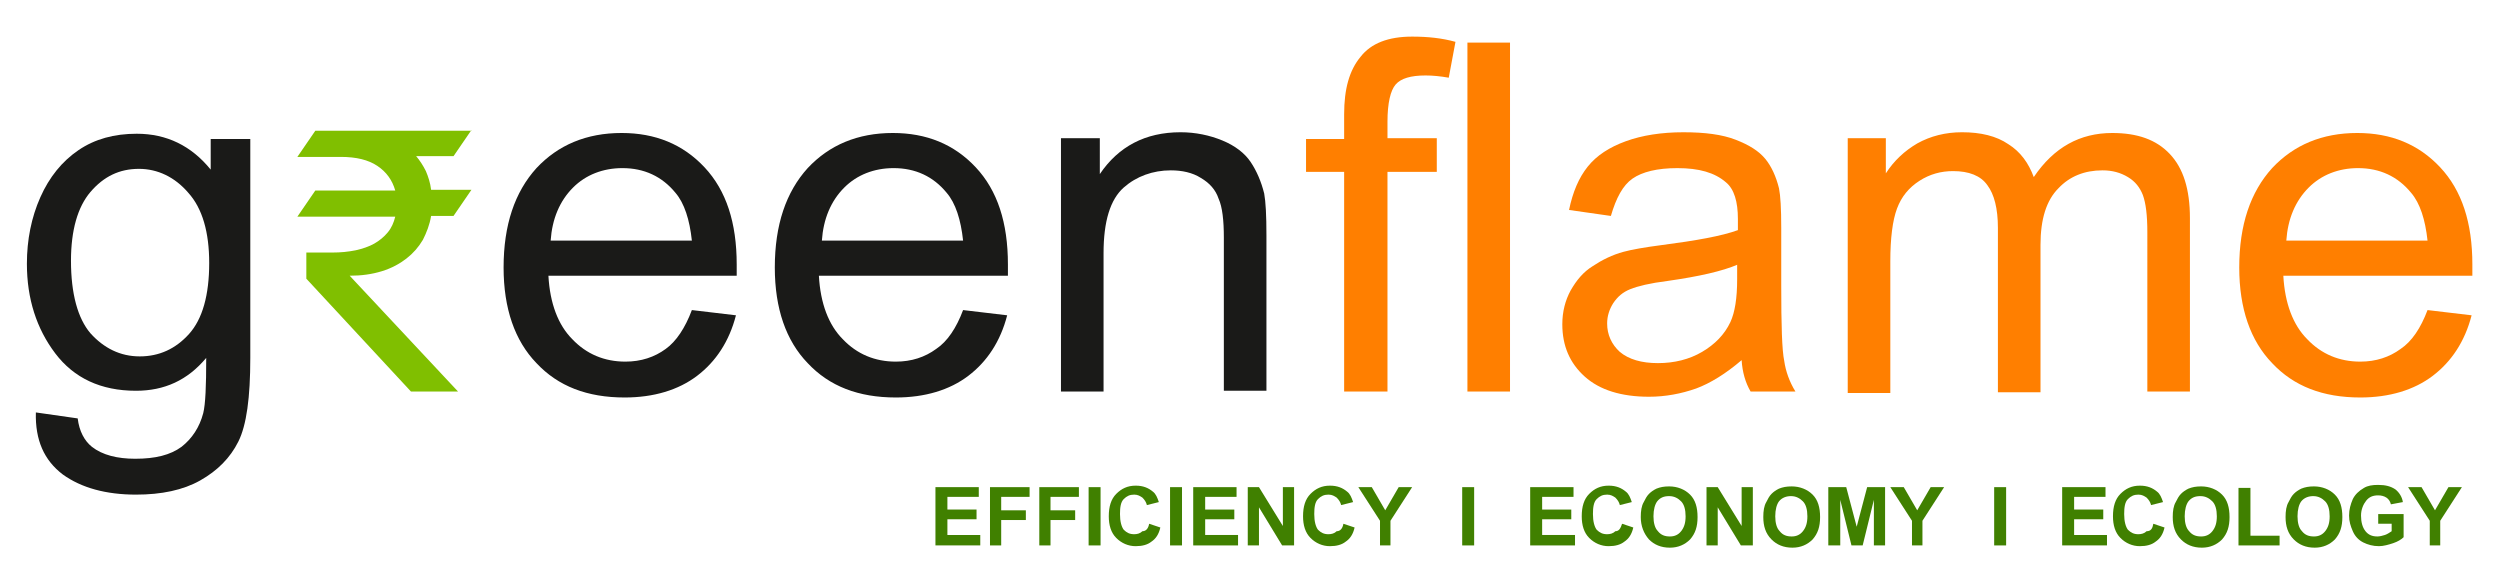
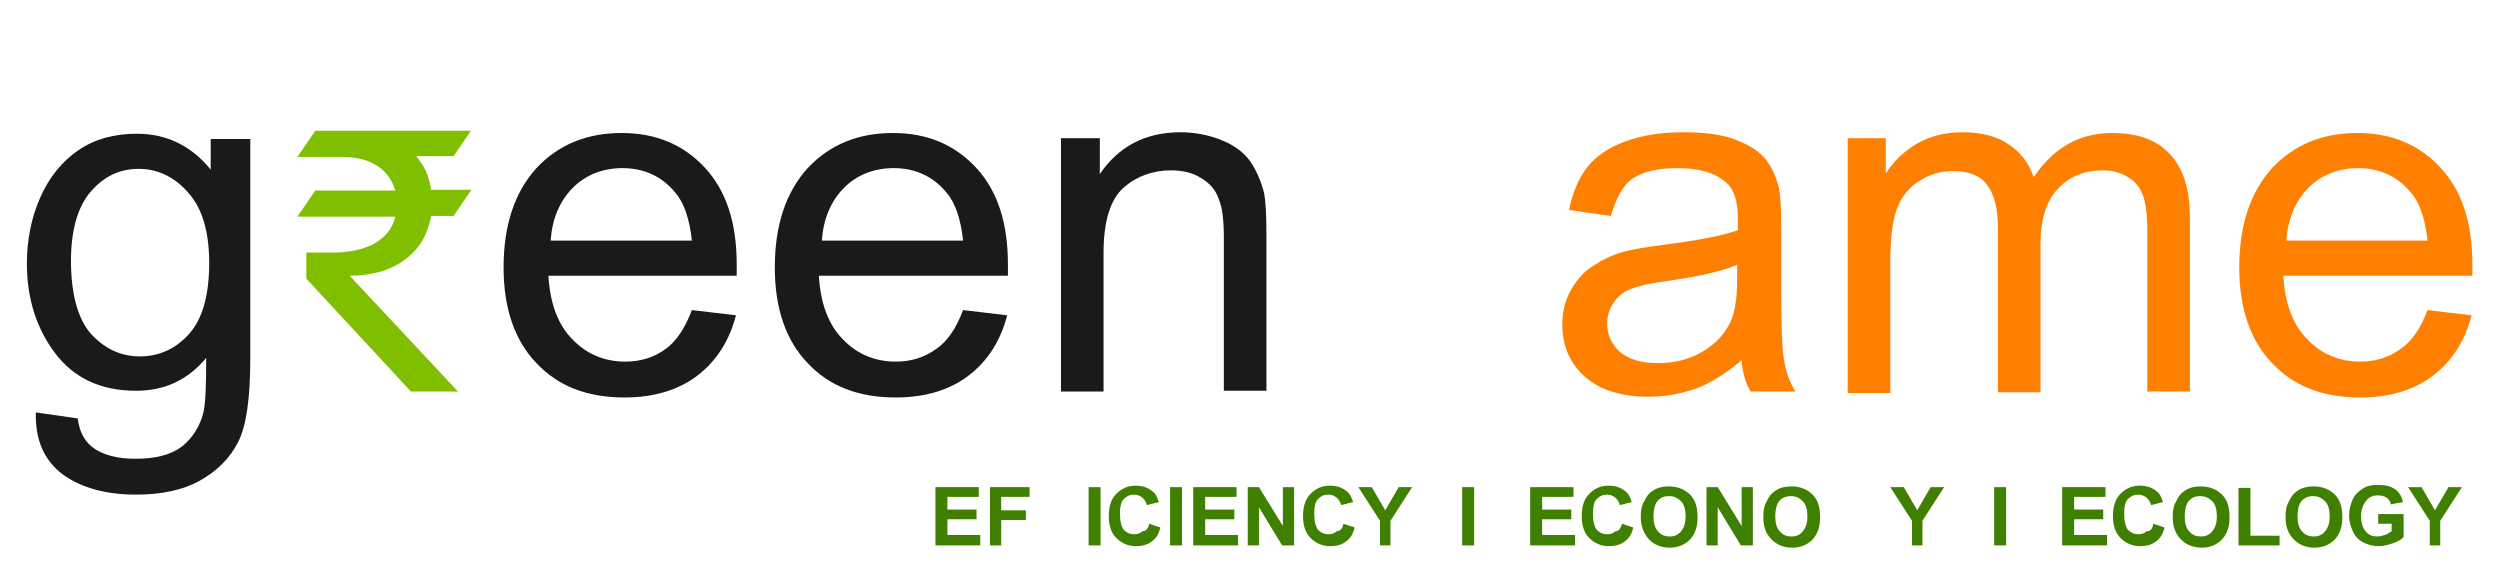
<svg xmlns="http://www.w3.org/2000/svg" version="1.1" id="Layer_1" x="0px" y="0px" viewBox="0 0 334.6 78" style="enable-background:new 0 0 334.6 78;" xml:space="preserve">
  <style type="text/css">
	.st0{fill:#1A1A18;}
	.st1{fill:#80BF00;}
	.st2{fill:#FF7F00;}
	.st3{fill:#408000;}
</style>
  <g>
    <g>
      <path class="st0" d="M4.8,55.2l5.6,0.8c0.2,1.7,0.9,3,1.9,3.8c1.4,1.1,3.4,1.6,5.8,1.6c2.7,0,4.7-0.5,6.2-1.6    c1.4-1.1,2.4-2.6,2.9-4.5c0.3-1.2,0.4-3.6,0.4-7.4c-2.5,3-5.6,4.4-9.4,4.4c-4.7,0-8.3-1.7-10.8-5C4.9,44,3.6,40,3.6,35.3    c0-3.2,0.6-6.2,1.8-8.9c1.2-2.7,2.9-4.8,5.1-6.3c2.2-1.5,4.8-2.2,7.8-2.2c4,0,7.3,1.6,9.9,4.8v-4.1h5.3v29.3c0,5.3-0.5,9-1.6,11.2    c-1.1,2.2-2.8,3.9-5.1,5.2c-2.3,1.3-5.2,1.9-8.6,1.9c-4,0-7.3-0.9-9.8-2.7C5.9,61.6,4.7,58.9,4.8,55.2z M9.5,34.9    c0,4.4,0.9,7.7,2.6,9.7c1.8,2,4,3.1,6.6,3.1c2.6,0,4.8-1,6.6-3c1.8-2,2.7-5.2,2.7-9.5c0-4.1-0.9-7.3-2.8-9.4    c-1.8-2.1-4.1-3.2-6.6-3.2c-2.6,0-4.7,1-6.5,3.1C10.4,27.7,9.5,30.8,9.5,34.9z" />
    </g>
    <g>
      <path class="st0" d="M92.6,41.5l5.9,0.7c-0.9,3.5-2.7,6.2-5.2,8.1c-2.5,1.9-5.8,2.9-9.7,2.9c-5,0-8.9-1.5-11.8-4.6    c-2.9-3-4.4-7.3-4.4-12.8c0-5.7,1.5-10.1,4.4-13.3c2.9-3.1,6.7-4.7,11.4-4.7c4.5,0,8.2,1.5,11.1,4.6c2.9,3.1,4.3,7.4,4.3,13    c0,0.3,0,0.9,0,1.5H73.4c0.2,3.7,1.3,6.6,3.2,8.5c1.9,2,4.3,3,7.1,3c2.1,0,3.9-0.6,5.4-1.7C90.5,45.7,91.7,43.9,92.6,41.5z     M73.7,32.2h18.9c-0.3-2.8-1-5-2.2-6.4c-1.8-2.2-4.2-3.3-7.1-3.3c-2.6,0-4.9,0.9-6.6,2.6C74.9,26.9,73.9,29.3,73.7,32.2z" />
      <path class="st0" d="M128.9,41.5l5.9,0.7c-0.9,3.5-2.7,6.2-5.2,8.1c-2.5,1.9-5.8,2.9-9.7,2.9c-5,0-8.9-1.5-11.8-4.6    c-2.9-3-4.4-7.3-4.4-12.8c0-5.7,1.5-10.1,4.4-13.3c2.9-3.1,6.7-4.7,11.4-4.7c4.5,0,8.2,1.5,11.1,4.6c2.9,3.1,4.3,7.4,4.3,13    c0,0.3,0,0.9,0,1.5h-25.3c0.2,3.7,1.3,6.6,3.2,8.5c1.9,2,4.3,3,7.1,3c2.1,0,3.9-0.6,5.4-1.7C126.8,45.7,128,43.9,128.9,41.5z     M110,32.2h18.9c-0.3-2.8-1-5-2.2-6.4c-1.8-2.2-4.2-3.3-7.1-3.3c-2.6,0-4.9,0.9-6.6,2.6C111.2,26.9,110.2,29.3,110,32.2z" />
      <path class="st0" d="M142,52.4V18.5h5.2v4.8c2.5-3.7,6.1-5.6,10.8-5.6c2,0,3.9,0.4,5.6,1.1c1.7,0.7,3,1.7,3.8,2.9s1.4,2.6,1.8,4.2    c0.2,1.1,0.3,2.9,0.3,5.6v20.8h-5.7V31.8c0-2.3-0.2-4.1-0.7-5.2c-0.4-1.2-1.2-2.1-2.4-2.8c-1.1-0.7-2.5-1-4-1    c-2.4,0-4.6,0.8-6.3,2.3c-1.8,1.6-2.7,4.5-2.7,8.8v18.5H142z" />
    </g>
    <g>
      <path class="st1" d="M63.1,17.4l-2.4,3.5h-5c0.5,0.6,0.9,1.2,1.3,2c0.3,0.7,0.6,1.6,0.7,2.5h5.4l-2.4,3.5h-3    c-0.2,1.2-0.6,2.2-1.1,3.2c-0.6,1-1.3,1.8-2.2,2.5c-0.9,0.7-2,1.3-3.3,1.7c-1.3,0.4-2.7,0.6-4.3,0.6l14.5,15.5H55L41,37.3v-3.5    h3.5c1.1,0,2.1-0.1,3.1-0.3c0.9-0.2,1.8-0.5,2.5-0.9s1.3-0.9,1.8-1.5s0.8-1.3,1-2.1H39.8l2.4-3.5h10.7c-0.4-1.4-1.2-2.5-2.4-3.3    s-2.8-1.2-4.9-1.2h-5.8l2.4-3.5H63.1z" />
    </g>
    <g>
-       <path class="st2" d="M179.9,52.4V23h-5.1v-4.4h5.1v-3.3c0-3.4,0.7-5.9,2.2-7.7c1.4-1.8,3.7-2.7,6.9-2.7c2.1,0,4,0.2,5.8,0.7    l-0.9,4.8c-1.1-0.2-2.2-0.3-3.1-0.3c-2,0-3.3,0.4-4,1.2c-0.7,0.8-1.1,2.5-1.1,5v2.2h6.6V23h-6.6v29.4H179.9z M196.4,52.4V5.7h5.7    v46.7H196.4z" />
      <path class="st2" d="M233.1,48.2c-2.1,1.8-4.2,3.1-6.1,3.8c-2,0.7-4.1,1.1-6.3,1.1c-3.7,0-6.6-0.9-8.6-2.7c-2-1.8-3-4.1-3-7    c0-1.7,0.4-3.2,1.1-4.5c0.8-1.4,1.7-2.5,3-3.3c1.2-0.8,2.6-1.5,4.1-1.9c1.1-0.3,2.8-0.6,5.1-0.9c4.6-0.6,8-1.2,10.2-2    c0-0.8,0-1.3,0-1.5c0-2.3-0.5-4-1.6-4.9c-1.5-1.3-3.6-1.9-6.5-1.9c-2.7,0-4.7,0.5-6,1.4c-1.3,0.9-2.2,2.6-2.9,5l-5.6-0.8    c0.5-2.4,1.3-4.3,2.5-5.8c1.2-1.5,2.9-2.6,5.1-3.4c2.2-0.8,4.8-1.2,7.7-1.2c2.9,0,5.2,0.3,7,1c1.8,0.7,3.1,1.5,4,2.6    c0.8,1,1.4,2.3,1.8,3.9c0.2,1,0.3,2.7,0.3,5.3v7.7c0,5.3,0.1,8.7,0.4,10.1c0.2,1.4,0.7,2.8,1.5,4.1h-6    C233.6,51.2,233.2,49.8,233.1,48.2z M232.6,35.4c-2.1,0.9-5.2,1.6-9.4,2.2c-2.4,0.3-4,0.7-5,1.1c-1,0.4-1.7,1-2.3,1.9    c-0.5,0.8-0.8,1.7-0.8,2.7c0,1.5,0.6,2.8,1.7,3.8c1.2,1,2.9,1.5,5.1,1.5c2.2,0,4.2-0.5,5.9-1.5c1.7-1,3-2.3,3.8-4    c0.6-1.3,0.9-3.2,0.9-5.7V35.4z" />
      <path class="st2" d="M247.3,52.4V18.5h5.1v4.7c1.1-1.7,2.5-3,4.2-4c1.8-1,3.8-1.5,6-1.5c2.5,0,4.6,0.5,6.2,1.6    c1.6,1,2.7,2.5,3.4,4.4c2.7-4,6.2-5.9,10.5-5.9c3.4,0,5.9,0.9,7.7,2.8c1.8,1.9,2.7,4.7,2.7,8.6v23.2h-5.7V31.1    c0-2.3-0.2-3.9-0.6-5c-0.4-1-1-1.8-2-2.4c-1-0.6-2.1-0.9-3.4-0.9c-2.4,0-4.4,0.8-5.9,2.4c-1.6,1.6-2.4,4.1-2.4,7.6v19.7h-5.7v-22    c0-2.6-0.5-4.5-1.4-5.7c-0.9-1.3-2.5-1.9-4.6-1.9c-1.6,0-3.1,0.4-4.5,1.3s-2.4,2.1-3,3.7c-0.6,1.6-0.9,4-0.9,7.1v17.6H247.3z" />
      <path class="st2" d="M324.9,41.5l5.9,0.7c-0.9,3.5-2.7,6.2-5.2,8.1c-2.5,1.9-5.8,2.9-9.7,2.9c-5,0-8.9-1.5-11.8-4.6    c-2.9-3-4.4-7.3-4.4-12.8c0-5.7,1.5-10.1,4.4-13.3c2.9-3.1,6.7-4.7,11.4-4.7c4.5,0,8.2,1.5,11.1,4.6c2.9,3.1,4.3,7.4,4.3,13    c0,0.3,0,0.9,0,1.5h-25.3c0.2,3.7,1.3,6.6,3.2,8.5c1.9,2,4.3,3,7.1,3c2.1,0,3.9-0.6,5.4-1.7C322.8,45.7,324,43.9,324.9,41.5z     M306,32.2h18.9c-0.3-2.8-1-5-2.2-6.4c-1.8-2.2-4.2-3.3-7.1-3.3c-2.6,0-4.9,0.9-6.6,2.6C307.2,26.9,306.2,29.3,306,32.2z" />
    </g>
    <g>
      <path class="st3" d="M125.2,73v-7.8h5.8v1.3h-4.2v1.7h3.9v1.3h-3.9v2.1h4.4V73H125.2z" />
      <path class="st3" d="M132.5,73v-7.8h5.3v1.3h-3.8v1.8h3.3v1.3h-3.3V73H132.5z" />
-       <path class="st3" d="M139.1,73v-7.8h5.3v1.3h-3.8v1.8h3.3v1.3h-3.3V73H139.1z" />
      <path class="st3" d="M145.7,73v-7.8h1.6V73H145.7z" />
      <path class="st3" d="M153.8,70.1l1.5,0.5c-0.2,0.9-0.6,1.5-1.2,1.9c-0.5,0.4-1.2,0.6-2.1,0.6c-1,0-1.9-0.4-2.6-1.1    c-0.7-0.7-1-1.7-1-2.9c0-1.3,0.3-2.3,1-3c0.7-0.7,1.5-1.1,2.6-1.1c1,0,1.7,0.3,2.3,0.8c0.4,0.3,0.6,0.8,0.8,1.4l-1.6,0.4    c-0.1-0.4-0.3-0.7-0.6-1c-0.3-0.2-0.6-0.4-1.1-0.4c-0.6,0-1,0.2-1.4,0.6c-0.4,0.4-0.5,1.1-0.5,2c0,1,0.2,1.7,0.5,2.1    c0.4,0.4,0.8,0.6,1.4,0.6c0.4,0,0.8-0.1,1.1-0.4C153.4,71.1,153.7,70.7,153.8,70.1z" />
      <path class="st3" d="M156.6,73v-7.8h1.6V73H156.6z" />
      <path class="st3" d="M159.7,73v-7.8h5.8v1.3h-4.2v1.7h3.9v1.3h-3.9v2.1h4.4V73H159.7z" />
      <path class="st3" d="M167,73v-7.8h1.5l3.2,5.2v-5.2h1.5V73h-1.6l-3.1-5.1V73H167z" />
      <path class="st3" d="M179.8,70.1l1.5,0.5c-0.2,0.9-0.6,1.5-1.2,1.9c-0.5,0.4-1.2,0.6-2.1,0.6c-1,0-1.9-0.4-2.6-1.1    c-0.7-0.7-1-1.7-1-2.9c0-1.3,0.3-2.3,1-3c0.7-0.7,1.5-1.1,2.6-1.1c1,0,1.7,0.3,2.3,0.8c0.4,0.3,0.6,0.8,0.8,1.4l-1.6,0.4    c-0.1-0.4-0.3-0.7-0.6-1c-0.3-0.2-0.6-0.4-1.1-0.4c-0.6,0-1,0.2-1.4,0.6c-0.4,0.4-0.5,1.1-0.5,2c0,1,0.2,1.7,0.5,2.1    c0.4,0.4,0.8,0.6,1.4,0.6c0.4,0,0.8-0.1,1.1-0.4C179.4,71.1,179.7,70.7,179.8,70.1z" />
      <path class="st3" d="M184.7,73v-3.3l-2.9-4.5h1.8l1.8,3.1l1.8-3.1h1.8l-2.9,4.5V73H184.7z" />
    </g>
    <g>
      <path class="st3" d="M195.7,73v-7.8h1.6V73H195.7z" />
      <path class="st3" d="M204.8,73v-7.8h5.8v1.3h-4.2v1.7h3.9v1.3h-3.9v2.1h4.4V73H204.8z" />
      <path class="st3" d="M217.1,70.1l1.5,0.5c-0.2,0.9-0.6,1.5-1.2,1.9c-0.5,0.4-1.2,0.6-2.1,0.6c-1,0-1.9-0.4-2.6-1.1    c-0.7-0.7-1-1.7-1-2.9c0-1.3,0.3-2.3,1-3c0.7-0.7,1.5-1.1,2.6-1.1c1,0,1.7,0.3,2.3,0.8c0.4,0.3,0.6,0.8,0.8,1.4l-1.6,0.4    c-0.1-0.4-0.3-0.7-0.6-1c-0.3-0.2-0.6-0.4-1.1-0.4c-0.6,0-1,0.2-1.4,0.6c-0.4,0.4-0.5,1.1-0.5,2c0,1,0.2,1.7,0.5,2.1    c0.4,0.4,0.8,0.6,1.4,0.6c0.4,0,0.8-0.1,1.1-0.4C216.7,71.1,216.9,70.7,217.1,70.1z" />
      <path class="st3" d="M219.6,69.2c0-0.8,0.1-1.5,0.4-2c0.2-0.4,0.4-0.8,0.7-1.1c0.3-0.3,0.6-0.5,1-0.7c0.5-0.2,1-0.3,1.7-0.3    c1.1,0,2.1,0.4,2.8,1.1c0.7,0.7,1,1.7,1,3c0,1.3-0.3,2.2-1,3c-0.7,0.7-1.6,1.1-2.7,1.1c-1.2,0-2.1-0.4-2.8-1.1    C220,71.4,219.6,70.4,219.6,69.2z M221.3,69.1c0,0.9,0.2,1.6,0.6,2c0.4,0.5,0.9,0.7,1.6,0.7c0.6,0,1.1-0.2,1.5-0.7    c0.4-0.5,0.6-1.1,0.6-2c0-0.9-0.2-1.6-0.6-2c-0.4-0.4-0.9-0.7-1.6-0.7s-1.2,0.2-1.6,0.7C221.5,67.5,221.3,68.2,221.3,69.1z" />
      <path class="st3" d="M228.4,73v-7.8h1.5l3.2,5.2v-5.2h1.5V73H233l-3.1-5.1V73H228.4z" />
      <path class="st3" d="M236,69.2c0-0.8,0.1-1.5,0.4-2c0.2-0.4,0.4-0.8,0.7-1.1c0.3-0.3,0.6-0.5,1-0.7c0.5-0.2,1-0.3,1.7-0.3    c1.1,0,2.1,0.4,2.8,1.1c0.7,0.7,1,1.7,1,3c0,1.3-0.3,2.2-1,3c-0.7,0.7-1.6,1.1-2.7,1.1c-1.2,0-2.1-0.4-2.8-1.1    C236.3,71.4,236,70.4,236,69.2z M237.6,69.1c0,0.9,0.2,1.6,0.6,2c0.4,0.5,0.9,0.7,1.6,0.7c0.6,0,1.1-0.2,1.5-0.7    c0.4-0.5,0.6-1.1,0.6-2c0-0.9-0.2-1.6-0.6-2c-0.4-0.4-0.9-0.7-1.6-0.7c-0.6,0-1.2,0.2-1.6,0.7C237.8,67.5,237.6,68.2,237.6,69.1z" />
-       <path class="st3" d="M244.7,73v-7.8h2.4l1.4,5.3l1.4-5.3h2.4V73h-1.5v-6.1l-1.5,6.1h-1.5l-1.5-6.1V73H244.7z" />
      <path class="st3" d="M255.9,73v-3.3l-2.9-4.5h1.8l1.8,3.1l1.8-3.1h1.8l-2.9,4.5V73H255.9z" />
    </g>
    <g>
      <path class="st3" d="M266.9,73v-7.8h1.6V73H266.9z" />
      <path class="st3" d="M276,73v-7.8h5.8v1.3h-4.2v1.7h3.9v1.3h-3.9v2.1h4.4V73H276z" />
      <path class="st3" d="M288.2,70.1l1.5,0.5c-0.2,0.9-0.6,1.5-1.2,1.9c-0.5,0.4-1.2,0.6-2.1,0.6c-1,0-1.9-0.4-2.6-1.1    c-0.7-0.7-1-1.7-1-2.9c0-1.3,0.3-2.3,1-3c0.7-0.7,1.5-1.1,2.6-1.1c1,0,1.7,0.3,2.3,0.8c0.4,0.3,0.6,0.8,0.8,1.4l-1.6,0.4    c-0.1-0.4-0.3-0.7-0.6-1c-0.3-0.2-0.6-0.4-1.1-0.4c-0.6,0-1,0.2-1.4,0.6c-0.4,0.4-0.5,1.1-0.5,2c0,1,0.2,1.7,0.5,2.1    c0.4,0.4,0.8,0.6,1.4,0.6c0.4,0,0.8-0.1,1.1-0.4C287.9,71.1,288.1,70.7,288.2,70.1z" />
      <path class="st3" d="M290.8,69.2c0-0.8,0.1-1.5,0.4-2c0.2-0.4,0.4-0.8,0.7-1.1c0.3-0.3,0.6-0.5,1-0.7c0.5-0.2,1-0.3,1.7-0.3    c1.1,0,2.1,0.4,2.8,1.1c0.7,0.7,1,1.7,1,3c0,1.3-0.3,2.2-1,3c-0.7,0.7-1.6,1.1-2.7,1.1c-1.2,0-2.1-0.4-2.8-1.1    C291.1,71.4,290.8,70.4,290.8,69.2z M292.4,69.1c0,0.9,0.2,1.6,0.6,2c0.4,0.5,0.9,0.7,1.6,0.7c0.6,0,1.1-0.2,1.5-0.7    c0.4-0.5,0.6-1.1,0.6-2c0-0.9-0.2-1.6-0.6-2c-0.4-0.4-0.9-0.7-1.6-0.7s-1.2,0.2-1.6,0.7C292.6,67.5,292.4,68.2,292.4,69.1z" />
      <path class="st3" d="M299.6,73v-7.7h1.6v6.4h3.9V73H299.6z" />
      <path class="st3" d="M305.9,69.2c0-0.8,0.1-1.5,0.4-2c0.2-0.4,0.4-0.8,0.7-1.1c0.3-0.3,0.6-0.5,1-0.7c0.5-0.2,1-0.3,1.7-0.3    c1.1,0,2.1,0.4,2.8,1.1c0.7,0.7,1,1.7,1,3c0,1.3-0.3,2.2-1,3c-0.7,0.7-1.6,1.1-2.7,1.1c-1.2,0-2.1-0.4-2.8-1.1    C306.2,71.4,305.9,70.4,305.9,69.2z M307.5,69.1c0,0.9,0.2,1.6,0.6,2c0.4,0.5,0.9,0.7,1.6,0.7c0.6,0,1.1-0.2,1.5-0.7    c0.4-0.5,0.6-1.1,0.6-2c0-0.9-0.2-1.6-0.6-2s-0.9-0.7-1.6-0.7c-0.6,0-1.2,0.2-1.6,0.7C307.7,67.5,307.5,68.2,307.5,69.1z" />
      <path class="st3" d="M318.3,70.1v-1.3h3.4v3.1c-0.3,0.3-0.8,0.6-1.4,0.8c-0.6,0.2-1.3,0.4-1.9,0.4c-0.8,0-1.5-0.2-2.1-0.5    c-0.6-0.3-1.1-0.8-1.4-1.5s-0.5-1.3-0.5-2.1c0-0.8,0.2-1.5,0.5-2.2c0.3-0.6,0.8-1.1,1.5-1.5c0.5-0.3,1.1-0.4,1.9-0.4    c1,0,1.7,0.2,2.3,0.6c0.5,0.4,0.9,1,1,1.7l-1.6,0.3c-0.1-0.4-0.3-0.7-0.6-0.9c-0.3-0.2-0.7-0.3-1.1-0.3c-0.7,0-1.2,0.2-1.6,0.7    S316,68.2,316,69c0,0.9,0.2,1.6,0.6,2.1c0.4,0.5,0.9,0.7,1.6,0.7c0.3,0,0.7-0.1,1-0.2s0.6-0.3,0.9-0.5v-1H318.3z" />
      <path class="st3" d="M325.2,73v-3.3l-2.9-4.5h1.8l1.8,3.1l1.8-3.1h1.8l-2.9,4.5V73H325.2z" />
    </g>
  </g>
</svg>